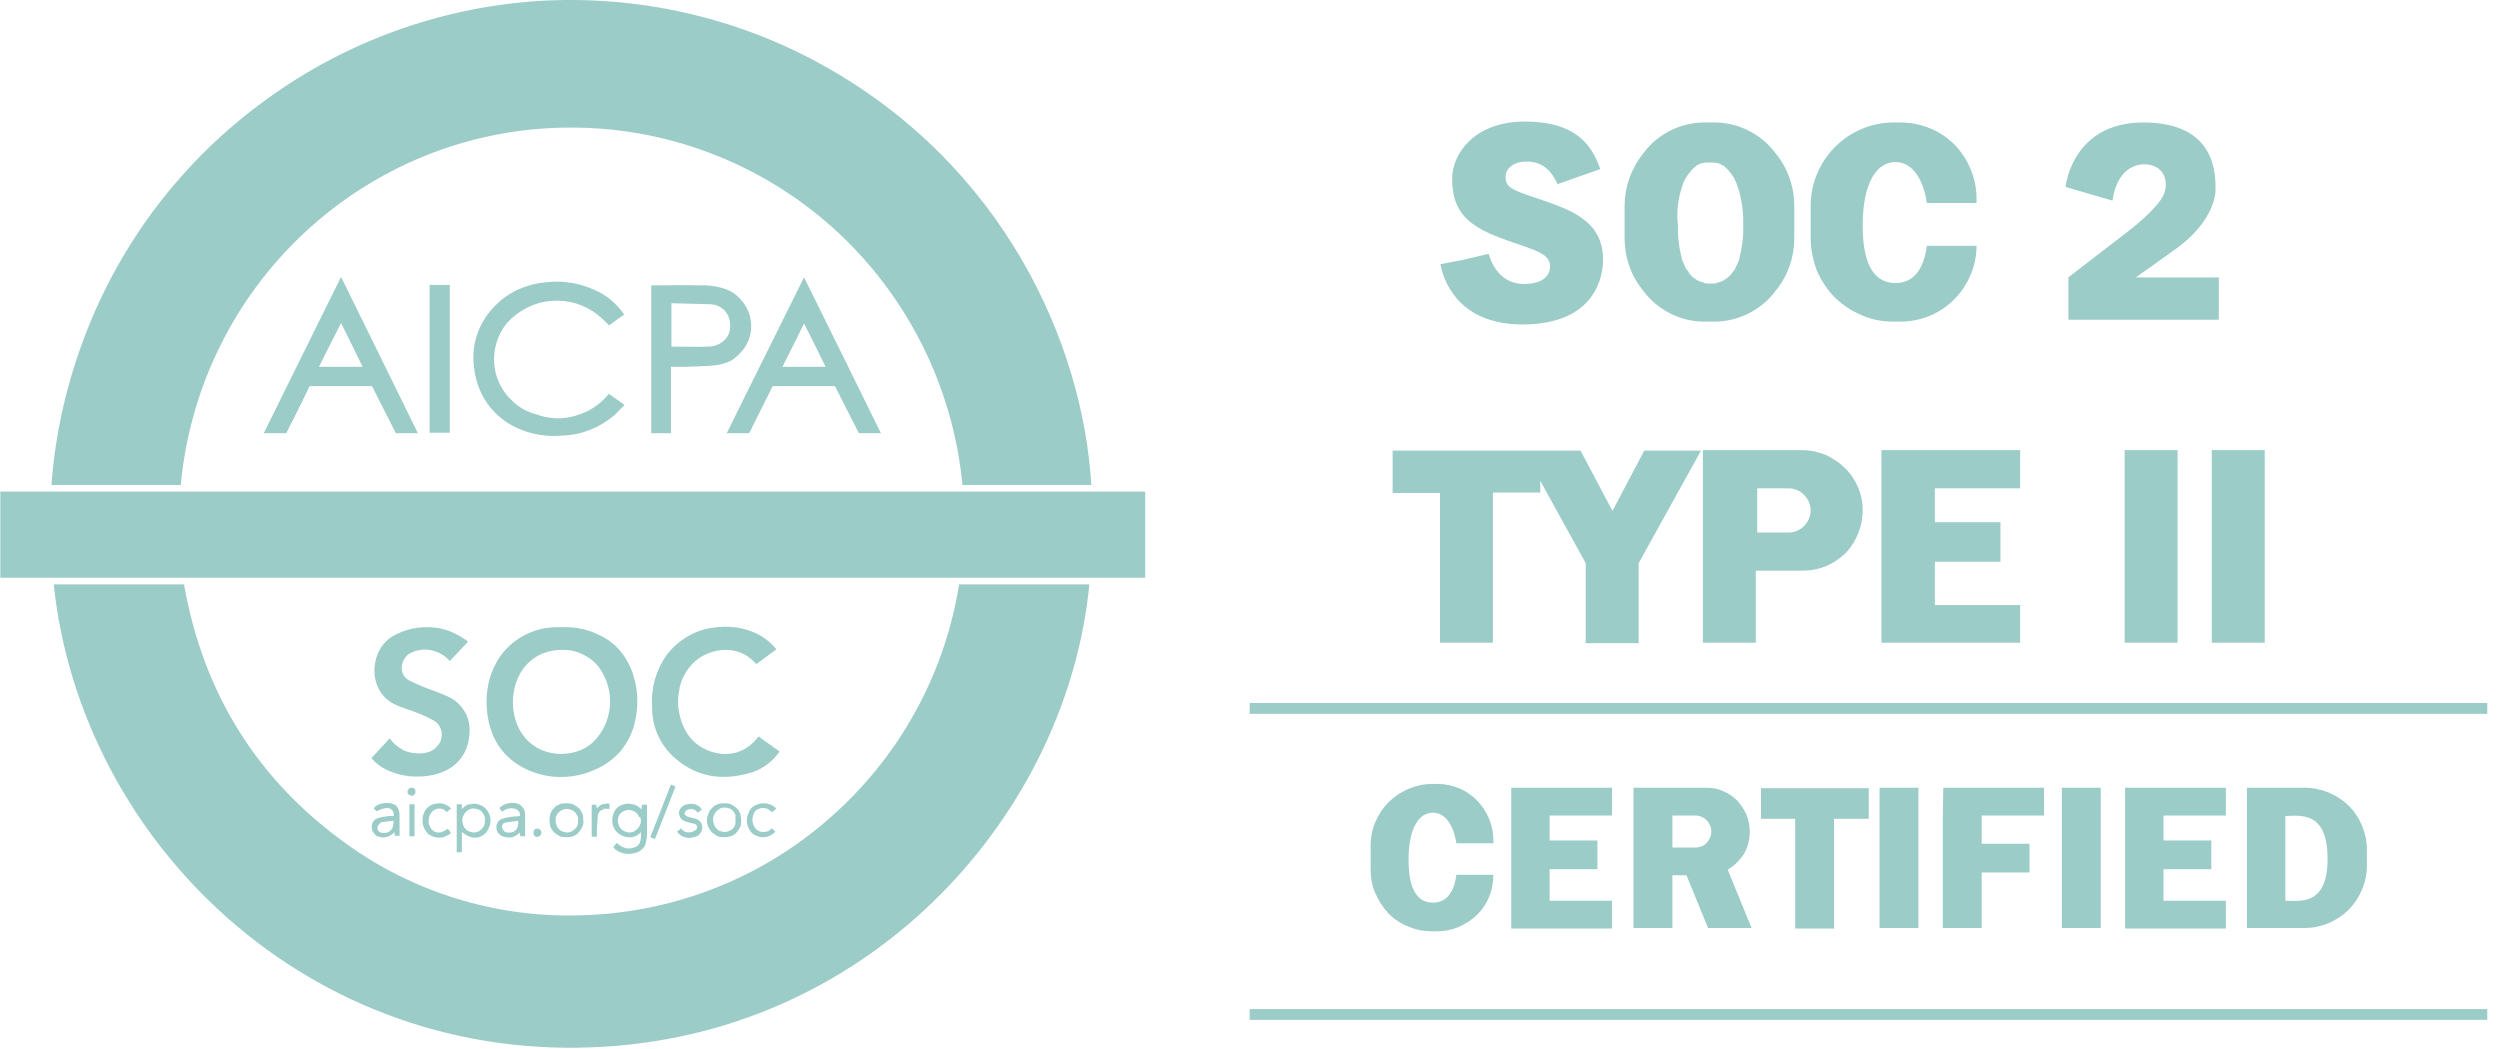
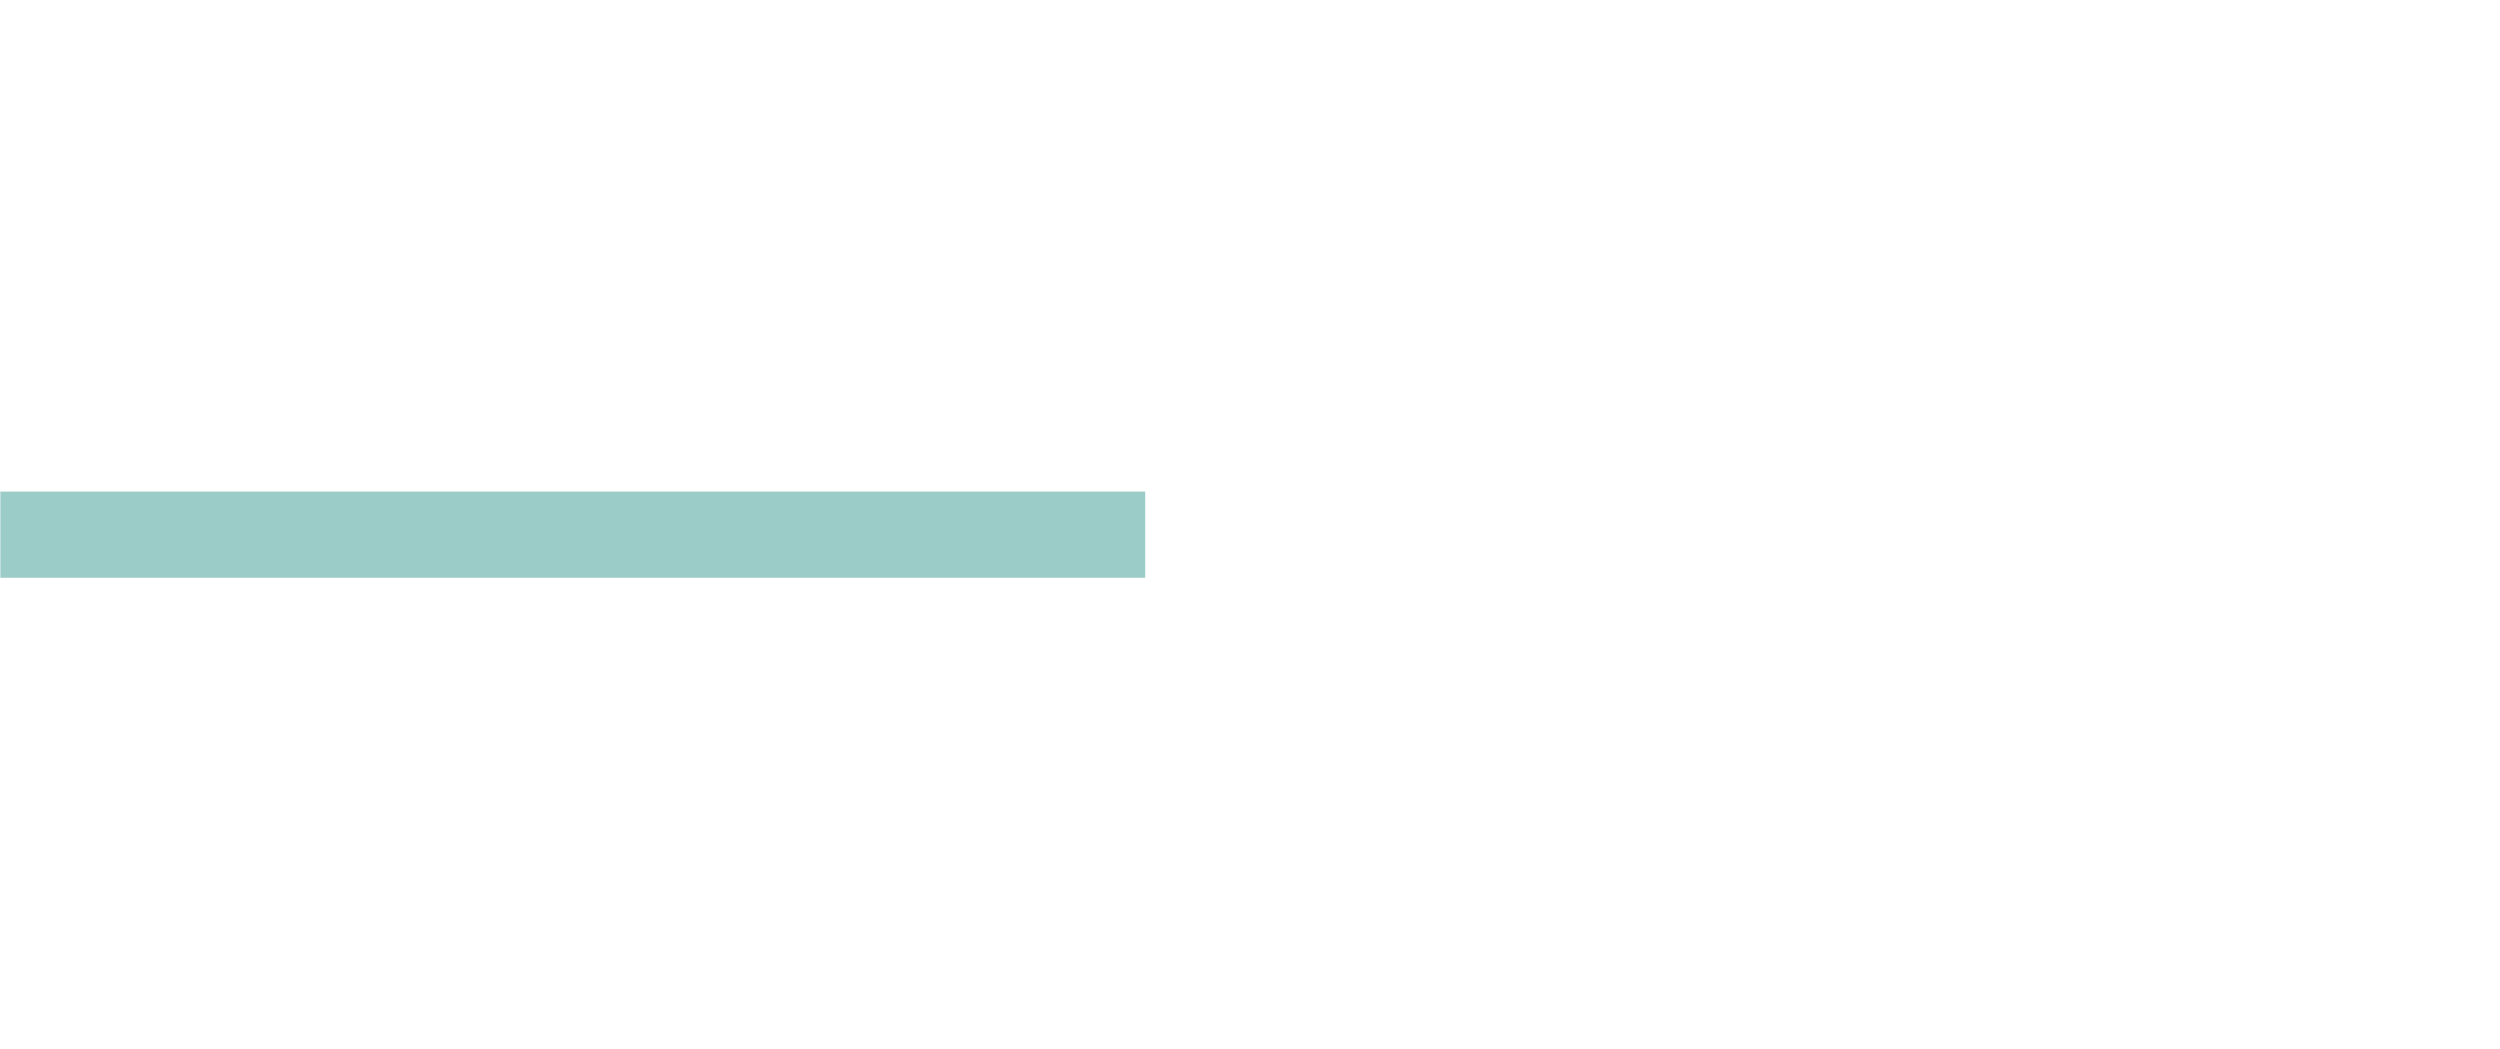
<svg xmlns="http://www.w3.org/2000/svg" width="112" height="47" viewBox="0 0 112 47" fill="none">
-   <path d="M36.777 2.872C32.893 0.741 28.506 -0.229 24.097 0.045C19.688 0.341 15.447 1.88 11.878 4.496C8.246 7.132 5.454 10.76 3.837 14.957C2.998 17.13 2.473 19.408 2.305 21.728H8.099C8.498 17.404 10.472 13.376 13.642 10.423C16.812 7.47 20.948 5.782 25.273 5.719C29.702 5.635 34.006 7.238 37.323 10.212C40.619 13.186 42.698 17.299 43.118 21.728H48.891C48.513 15.379 44.965 7.385 36.777 2.872ZM27.246 17.678C26.868 18.142 26.364 18.459 25.776 18.627C25.209 18.796 24.601 18.775 24.034 18.564C23.614 18.459 23.236 18.248 22.921 17.931C22.606 17.636 22.375 17.256 22.249 16.856C22.123 16.455 22.102 16.012 22.186 15.59C22.27 15.168 22.459 14.768 22.732 14.451C23.236 13.903 23.929 13.544 24.685 13.481C25.44 13.418 26.175 13.629 26.763 14.093C26.952 14.24 27.12 14.409 27.288 14.578C27.498 14.43 27.708 14.261 27.96 14.093C27.687 13.692 27.33 13.354 26.91 13.122C26.133 12.701 25.252 12.532 24.37 12.658C23.908 12.701 23.446 12.848 23.026 13.059C22.606 13.291 22.249 13.586 21.955 13.945C21.661 14.304 21.451 14.704 21.326 15.147C21.2 15.59 21.179 16.054 21.242 16.497C21.305 17.067 21.515 17.636 21.85 18.1C22.186 18.564 22.648 18.944 23.173 19.176C23.803 19.471 24.517 19.577 25.209 19.513C26.049 19.492 26.868 19.155 27.519 18.606C27.687 18.459 27.813 18.29 27.981 18.142L27.267 17.636C27.267 17.636 27.267 17.657 27.246 17.678ZM32.557 19.408H33.565L34.615 17.299H37.407L38.478 19.408H39.465C38.31 17.067 37.176 14.746 36.022 12.426C34.867 14.746 33.712 17.067 32.557 19.408ZM35.056 16.434C35.371 15.78 35.707 15.147 36.022 14.493C36.358 15.147 36.672 15.801 36.987 16.434H35.056ZM11.815 19.408H12.823C13.18 18.712 13.537 17.995 13.873 17.299H16.665C17.022 17.995 17.379 18.712 17.735 19.408H18.722L15.279 12.405C14.124 14.746 12.97 17.067 11.815 19.408ZM14.292 16.434C14.607 15.78 14.943 15.147 15.279 14.472C15.615 15.147 15.93 15.78 16.245 16.434H14.292ZM33.376 15.548C33.523 15.316 33.628 15.042 33.649 14.768C33.67 14.493 33.628 14.198 33.523 13.945C33.418 13.692 33.25 13.46 33.04 13.27C32.83 13.08 32.578 12.954 32.306 12.89C31.991 12.806 31.655 12.764 31.319 12.785C30.647 12.764 29.975 12.785 29.282 12.785C29.24 12.785 29.198 12.785 29.177 12.785V19.408H30.059V16.434C30.29 16.434 30.5 16.434 30.71 16.434C31.13 16.413 31.571 16.413 31.991 16.371C32.264 16.349 32.536 16.265 32.788 16.139C33.019 15.97 33.229 15.78 33.376 15.548ZM32.663 14.915C32.599 15.105 32.474 15.253 32.306 15.358C32.138 15.464 31.949 15.527 31.76 15.527C31.214 15.548 30.647 15.527 30.08 15.527V13.586C30.668 13.608 31.235 13.608 31.802 13.629C31.949 13.629 32.096 13.671 32.222 13.734C32.348 13.797 32.474 13.903 32.557 14.029C32.642 14.156 32.684 14.304 32.705 14.451C32.725 14.62 32.705 14.789 32.663 14.915ZM19.247 19.387H20.15V12.764H19.247V19.387ZM78.871 36.682H80.425V41.597H82.167V36.682H83.721V35.311H78.892V36.682H78.871ZM84.204 41.575H85.946V35.29H84.204V41.575ZM92.37 41.575H94.113V35.29H92.37V41.575ZM87.038 36.535V37.8V39.087V41.575H88.78V39.087H90.922V37.8H88.78V36.535H91.573V35.29H87.059L87.038 36.535ZM95.205 36.535V37.652V38.939V40.352V41.597H99.718V40.352H96.926V38.939H99.067V37.652H96.926V36.535H99.718V35.29H95.205V36.535ZM67.702 41.597H72.216V40.352H69.424V38.939H71.565V37.652H69.424V36.535H72.216V35.29H67.702V41.597ZM103.245 35.29H100.663V41.575H103.245C103.98 41.575 104.694 41.28 105.219 40.753C105.744 40.226 106.038 39.508 106.038 38.77V38.074C106.038 37.336 105.744 36.619 105.219 36.092C104.694 35.585 103.98 35.29 103.245 35.29ZM102.385 40.352V36.556C102.993 36.556 104.274 36.281 104.274 38.454C104.295 40.605 103.014 40.352 102.385 40.352ZM78.388 37.252C78.388 36.999 78.346 36.745 78.241 36.492C78.136 36.26 77.989 36.049 77.821 35.86C77.632 35.67 77.422 35.543 77.191 35.438C76.96 35.332 76.709 35.29 76.436 35.29H73.181V41.575H74.924V39.213H75.554L76.52 41.575H78.472L77.401 38.96C77.695 38.791 77.947 38.538 78.136 38.243C78.304 37.948 78.388 37.61 78.388 37.252ZM75.953 37.969H74.924V36.535H75.953C76.142 36.535 76.331 36.619 76.457 36.745C76.583 36.872 76.667 37.062 76.667 37.252C76.667 37.441 76.583 37.631 76.457 37.758C76.331 37.906 76.142 37.969 75.953 37.969ZM64.511 28.794H66.883V22.065H69.004V21.538L71.04 25.229V28.815H73.412V25.229L76.205 20.188H73.664L72.237 22.888L70.809 20.188H62.39V22.087H64.511V28.794ZM90.502 21.876V20.167H84.287V28.794H90.502V27.106H86.681V25.166H89.62V23.394H86.681V21.876H90.502ZM64.406 35.121H64.175C63.44 35.121 62.747 35.417 62.222 35.923C61.698 36.45 61.404 37.146 61.404 37.884V38.96C61.404 39.319 61.467 39.677 61.614 40.015C61.761 40.352 61.95 40.648 62.202 40.922C62.453 41.175 62.768 41.386 63.104 41.512C63.44 41.66 63.797 41.723 64.154 41.723H64.385C65.057 41.723 65.686 41.449 66.169 40.985C66.652 40.521 66.904 39.867 66.904 39.192H65.246C65.12 40.12 64.7 40.437 64.196 40.437C63.587 40.437 63.104 39.994 63.104 38.517C63.104 37.062 63.587 36.408 64.196 36.408C64.679 36.408 65.099 36.851 65.246 37.779H66.904V37.652C66.904 36.977 66.631 36.324 66.169 35.86C65.728 35.396 65.078 35.121 64.406 35.121ZM84.833 14.409H85.148C86.051 14.409 86.912 14.05 87.542 13.418C88.171 12.785 88.549 11.92 88.549 11.013H86.324C86.156 12.258 85.589 12.68 84.917 12.68C84.099 12.68 83.448 12.068 83.448 10.106C83.448 8.145 84.099 7.259 84.917 7.259C85.568 7.259 86.135 7.849 86.324 9.094H88.549V8.904C88.549 7.997 88.192 7.132 87.563 6.478C86.933 5.846 86.051 5.487 85.148 5.487H84.833C83.847 5.487 82.902 5.888 82.209 6.584C81.516 7.28 81.117 8.229 81.117 9.22V10.676C81.117 11.161 81.222 11.646 81.39 12.11C81.579 12.553 81.852 12.975 82.188 13.312C82.524 13.65 82.944 13.924 83.385 14.114C83.847 14.325 84.329 14.409 84.833 14.409ZM82.398 25.018C82.482 24.955 82.566 24.892 82.629 24.828C82.65 24.807 82.671 24.807 82.671 24.786C82.734 24.723 82.776 24.681 82.818 24.618C82.839 24.596 82.881 24.554 82.902 24.512C82.944 24.47 82.965 24.428 82.986 24.386C83.028 24.343 83.07 24.28 83.091 24.217C83.322 23.816 83.448 23.331 83.448 22.867C83.448 22.508 83.385 22.171 83.238 21.833C83.112 21.517 82.902 21.201 82.65 20.969C82.398 20.716 82.104 20.526 81.789 20.378C81.474 20.252 81.117 20.167 80.76 20.167H76.289V28.794H78.661V25.567H80.74C81.369 25.567 81.936 25.377 82.398 25.018ZM78.724 23.837V21.876H80.131C80.383 21.876 80.635 21.981 80.823 22.171C81.012 22.361 81.117 22.614 81.117 22.867C81.117 23.12 81.012 23.373 80.823 23.563C80.635 23.753 80.383 23.858 80.131 23.858H78.724V23.837ZM97.556 20.167H95.184V28.794H97.556V20.167ZM99.088 28.794H101.461V20.167H99.088V28.794ZM76.352 14.409H76.814C77.338 14.409 77.842 14.283 78.325 14.05C78.787 13.819 79.207 13.481 79.522 13.059C80.089 12.384 80.383 11.54 80.383 10.676V9.22C80.383 8.356 80.089 7.512 79.522 6.837C79.207 6.415 78.787 6.078 78.325 5.846C77.863 5.614 77.338 5.487 76.814 5.487H76.352C75.827 5.487 75.302 5.614 74.84 5.846C74.378 6.078 73.958 6.415 73.643 6.837C73.097 7.512 72.783 8.356 72.783 9.22V10.676C72.783 11.54 73.076 12.384 73.643 13.059C73.958 13.481 74.378 13.819 74.84 14.05C75.302 14.283 75.827 14.409 76.352 14.409ZM75.365 8.335C75.407 8.187 75.47 8.06 75.533 7.955C75.554 7.934 75.554 7.913 75.575 7.892C75.596 7.871 75.617 7.828 75.638 7.807C75.659 7.786 75.659 7.765 75.68 7.744C75.701 7.723 75.722 7.702 75.743 7.681C75.764 7.66 75.785 7.639 75.785 7.617C75.806 7.596 75.827 7.575 75.848 7.554C75.869 7.533 75.869 7.533 75.89 7.512C75.932 7.491 75.974 7.449 75.995 7.428L76.016 7.407C76.058 7.385 76.079 7.364 76.121 7.364C76.142 7.364 76.142 7.343 76.163 7.343C76.205 7.322 76.226 7.322 76.268 7.301C76.289 7.301 76.289 7.301 76.31 7.301C76.352 7.301 76.394 7.28 76.436 7.28H76.457C76.499 7.28 76.541 7.28 76.604 7.28C76.646 7.28 76.709 7.28 76.751 7.28H76.772C76.814 7.28 76.856 7.301 76.897 7.301C76.897 7.301 76.918 7.301 76.939 7.301C76.981 7.301 77.002 7.322 77.044 7.343C77.066 7.343 77.066 7.343 77.087 7.364C77.128 7.385 77.149 7.407 77.191 7.407L77.212 7.428C77.254 7.449 77.296 7.491 77.317 7.512C77.338 7.533 77.338 7.533 77.359 7.554C77.38 7.575 77.401 7.596 77.422 7.617C77.443 7.639 77.464 7.66 77.464 7.681C77.485 7.702 77.506 7.723 77.527 7.744C77.548 7.765 77.569 7.786 77.569 7.807C77.59 7.828 77.611 7.871 77.632 7.892C77.653 7.913 77.653 7.934 77.674 7.955C77.737 8.081 77.8 8.208 77.842 8.335C78.031 8.904 78.115 9.495 78.094 10.106C78.115 10.591 78.052 11.076 77.926 11.562C77.926 11.583 77.926 11.583 77.926 11.604C77.905 11.667 77.884 11.709 77.863 11.752C77.821 11.857 77.758 11.983 77.716 12.068C77.716 12.068 77.716 12.089 77.695 12.089C77.674 12.131 77.653 12.173 77.611 12.194C77.611 12.194 77.611 12.194 77.611 12.216C77.59 12.258 77.548 12.279 77.527 12.321C77.443 12.405 77.338 12.49 77.233 12.553C77.212 12.574 77.191 12.574 77.149 12.595C77.128 12.595 77.108 12.616 77.108 12.616C77.087 12.616 77.066 12.637 77.044 12.637C77.023 12.637 77.002 12.658 76.96 12.658C76.939 12.658 76.918 12.658 76.918 12.68C76.876 12.68 76.856 12.701 76.814 12.701H76.793C76.751 12.701 76.709 12.701 76.646 12.701C76.604 12.701 76.541 12.701 76.499 12.701H76.478C76.436 12.701 76.415 12.701 76.373 12.68C76.352 12.68 76.331 12.68 76.331 12.658C76.31 12.658 76.289 12.637 76.247 12.637C76.226 12.637 76.205 12.616 76.184 12.616C76.163 12.616 76.142 12.595 76.121 12.595C76.1 12.595 76.079 12.574 76.037 12.553C75.932 12.49 75.827 12.426 75.743 12.321C75.722 12.3 75.68 12.258 75.659 12.216C75.659 12.216 75.659 12.216 75.659 12.194C75.638 12.152 75.617 12.131 75.575 12.089C75.575 12.089 75.575 12.068 75.554 12.068C75.491 11.962 75.449 11.857 75.407 11.752C75.386 11.709 75.365 11.646 75.344 11.604C75.344 11.604 75.344 11.583 75.344 11.562C75.218 11.098 75.155 10.591 75.176 10.106C75.092 9.516 75.176 8.904 75.365 8.335ZM68.269 12.722C67.093 12.722 66.736 11.562 66.694 11.372L65.519 11.646L64.532 11.836C64.742 12.954 65.645 14.536 68.206 14.536C71.502 14.536 71.817 12.342 71.817 11.646C71.817 9.853 70.347 9.389 68.731 8.841C67.723 8.503 67.45 8.377 67.45 7.934C67.45 7.491 67.87 7.238 68.395 7.238C69.088 7.238 69.487 7.617 69.78 8.25L71.691 7.575C71.313 6.478 70.578 5.445 68.311 5.445C66.043 5.445 65.057 6.9 65.057 7.997C65.057 9.516 65.77 10.17 67.555 10.781C68.878 11.245 69.445 11.372 69.445 11.962C69.424 12.405 69.046 12.722 68.269 12.722ZM96.401 7.407C97.052 7.596 97.136 8.271 96.926 8.735C96.716 9.22 95.813 10.001 95.373 10.338C94.68 10.866 92.664 12.426 92.664 12.426V14.325H99.403V12.426H95.687C95.687 12.426 96.233 12.047 97.493 11.14C98.753 10.233 99.257 9.178 99.257 8.461C99.257 7.744 99.236 5.487 96.023 5.487C92.811 5.487 92.538 8.377 92.538 8.377L94.638 8.988C94.869 7.385 95.918 7.259 96.401 7.407Z" fill="#9CCCC8" />
-   <path d="M25.941 41.007C22.204 41.113 18.509 39.974 15.486 37.78C11.497 34.912 9.103 31.031 8.243 26.18H2.406C3.624 37.738 13.89 47.715 27.075 46.892C39.23 46.154 47.817 36.367 48.804 26.18H42.967C42.316 30.271 40.238 33.984 37.131 36.684C34.024 39.404 30.056 40.923 25.941 41.007ZM23.736 34.532C24.198 34.722 24.702 34.827 25.206 34.806C25.71 34.806 26.214 34.68 26.676 34.469C27.096 34.3 27.474 34.005 27.788 33.667C28.082 33.309 28.313 32.887 28.418 32.444C28.607 31.727 28.607 30.989 28.376 30.271C28.271 29.892 28.082 29.533 27.83 29.217C27.578 28.901 27.264 28.647 26.907 28.479C26.382 28.204 25.794 28.078 25.206 28.099C25.08 28.099 24.954 28.099 24.828 28.099C24.744 28.099 24.681 28.12 24.597 28.12C24.114 28.162 23.631 28.352 23.212 28.626C22.792 28.901 22.456 29.28 22.225 29.702C21.889 30.314 21.763 31.01 21.805 31.685C21.889 33.014 22.498 34.005 23.736 34.532ZM24.303 29.28C24.723 29.111 25.206 29.069 25.647 29.154C26.088 29.259 26.508 29.491 26.802 29.85C27.18 30.356 27.369 30.968 27.326 31.6C27.285 32.233 27.012 32.824 26.55 33.267C25.563 34.153 23.485 33.963 23.044 32.064C23.002 31.875 22.981 31.685 22.981 31.6C22.939 30.525 23.443 29.639 24.303 29.28ZM18.782 33.752C18.53 33.752 18.257 33.709 18.026 33.583C17.795 33.456 17.606 33.288 17.459 33.077C17.186 33.372 16.913 33.667 16.64 33.963C16.85 34.216 17.123 34.406 17.417 34.532C18.005 34.785 18.635 34.849 19.265 34.743C20.293 34.574 20.965 33.899 21.028 32.908C21.07 32.571 21.007 32.212 20.839 31.917C20.671 31.621 20.419 31.368 20.105 31.221C19.831 31.094 19.538 30.989 19.265 30.883C18.95 30.778 18.635 30.63 18.32 30.482C18.173 30.398 18.068 30.271 18.026 30.124C17.984 29.976 17.984 29.808 18.047 29.66C18.089 29.554 18.152 29.449 18.236 29.365C18.32 29.28 18.425 29.238 18.53 29.196C18.803 29.09 19.118 29.069 19.412 29.154C19.706 29.238 19.957 29.386 20.146 29.618C20.419 29.322 20.692 29.048 20.965 28.753C20.902 28.69 20.86 28.647 20.797 28.626C20.293 28.268 19.685 28.078 19.076 28.099C18.551 28.099 18.026 28.247 17.564 28.521C16.535 29.154 16.43 30.989 17.732 31.579C18.047 31.727 18.383 31.811 18.698 31.938C18.971 32.043 19.244 32.17 19.496 32.318C19.58 32.381 19.664 32.465 19.706 32.571C19.769 32.676 19.79 32.782 19.79 32.887C19.79 32.992 19.769 33.119 19.727 33.224C19.685 33.33 19.601 33.414 19.517 33.499C19.37 33.667 19.076 33.752 18.782 33.752ZM30.056 33.794C31.105 34.827 32.344 35.017 33.709 34.595C34.213 34.427 34.633 34.089 34.926 33.667L33.982 32.992C33.94 33.035 33.919 33.056 33.898 33.098C32.974 34.216 31.504 33.794 30.895 33.014C30.686 32.739 30.539 32.423 30.455 32.064C30.371 31.727 30.35 31.368 30.413 31.01C30.476 30.482 30.728 29.997 31.127 29.639C31.756 29.069 33.016 28.795 33.835 29.702C33.856 29.723 33.877 29.744 33.898 29.744L34.779 29.09C34.549 28.795 34.255 28.563 33.919 28.394C33.31 28.099 32.617 28.015 31.966 28.12C31.546 28.162 31.148 28.31 30.791 28.521C30.434 28.732 30.119 29.006 29.867 29.343C29.384 30.018 29.153 30.841 29.216 31.664C29.195 32.465 29.51 33.224 30.056 33.794ZM27.683 36.156C27.537 36.283 27.453 36.473 27.431 36.662C27.41 36.852 27.453 37.042 27.578 37.211C27.641 37.295 27.725 37.358 27.83 37.422C27.935 37.464 28.04 37.506 28.145 37.506C28.25 37.527 28.355 37.506 28.46 37.464C28.565 37.422 28.649 37.358 28.712 37.274C28.733 37.654 28.67 37.865 28.46 37.949C28.313 38.012 28.166 38.033 28.019 37.991C27.872 37.949 27.725 37.865 27.641 37.759C27.578 37.822 27.515 37.886 27.474 37.97C27.599 38.097 27.746 38.181 27.914 38.223C28.082 38.265 28.25 38.265 28.418 38.223C28.544 38.202 28.67 38.139 28.754 38.054C28.859 37.97 28.922 37.843 28.943 37.717C28.964 37.611 28.985 37.506 28.985 37.401C28.985 36.979 28.985 36.578 28.985 36.156C28.985 36.114 28.985 36.072 28.985 36.051H28.754C28.754 36.114 28.754 36.177 28.733 36.262C28.607 36.114 28.439 36.03 28.229 36.008C28.019 35.987 27.83 36.051 27.683 36.156ZM28.712 36.747C28.712 36.81 28.712 36.894 28.67 36.958C28.649 37.021 28.607 37.084 28.565 37.126C28.523 37.169 28.46 37.211 28.397 37.253C28.334 37.274 28.271 37.295 28.187 37.295C28.061 37.295 27.935 37.232 27.83 37.148C27.746 37.042 27.683 36.916 27.683 36.789C27.683 36.726 27.683 36.662 27.704 36.599C27.725 36.536 27.767 36.473 27.809 36.43C27.851 36.388 27.914 36.346 27.977 36.325C28.04 36.304 28.103 36.283 28.166 36.283C28.229 36.283 28.292 36.304 28.355 36.325C28.418 36.346 28.481 36.388 28.523 36.43C28.565 36.473 28.607 36.536 28.628 36.599C28.691 36.599 28.712 36.662 28.712 36.747ZM20.692 36.03H20.461V38.181H20.692V37.274C21.07 37.59 21.448 37.611 21.742 37.337C21.868 37.211 21.952 37.021 21.973 36.831C21.994 36.641 21.931 36.452 21.826 36.304C21.721 36.156 21.574 36.072 21.406 36.03C21.28 35.987 21.154 36.008 21.028 36.03C20.902 36.051 20.797 36.135 20.692 36.241C20.692 36.156 20.692 36.093 20.692 36.03ZM21.217 36.219C21.28 36.219 21.364 36.241 21.427 36.262C21.49 36.283 21.553 36.325 21.595 36.388C21.637 36.43 21.679 36.494 21.7 36.557C21.721 36.62 21.742 36.684 21.721 36.768C21.721 36.831 21.721 36.894 21.7 36.958C21.679 37.021 21.637 37.084 21.595 37.126C21.553 37.169 21.49 37.211 21.427 37.253C21.364 37.274 21.301 37.295 21.238 37.295C21.175 37.295 21.091 37.274 21.028 37.253C20.965 37.232 20.902 37.19 20.86 37.148C20.818 37.105 20.776 37.042 20.755 36.979C20.734 36.916 20.713 36.852 20.713 36.768C20.713 36.705 20.713 36.62 20.755 36.557C20.776 36.494 20.818 36.43 20.86 36.388C20.902 36.346 20.965 36.304 21.028 36.262C21.07 36.241 21.133 36.219 21.217 36.219ZM24.618 36.747C24.618 36.852 24.639 36.958 24.66 37.042C24.702 37.148 24.765 37.232 24.828 37.295C24.912 37.358 24.996 37.422 25.08 37.464C25.185 37.506 25.269 37.506 25.374 37.506C25.479 37.506 25.584 37.506 25.668 37.464C25.773 37.422 25.857 37.38 25.92 37.295C25.983 37.211 26.046 37.148 26.088 37.042C26.13 36.937 26.151 36.852 26.13 36.747C26.13 36.641 26.13 36.536 26.088 36.452C26.046 36.346 26.004 36.262 25.92 36.198C25.857 36.135 25.752 36.072 25.668 36.03C25.563 35.987 25.479 35.987 25.374 35.987C25.269 35.987 25.164 35.987 25.08 36.03C24.975 36.072 24.891 36.114 24.828 36.198C24.744 36.262 24.702 36.346 24.66 36.452C24.639 36.536 24.618 36.641 24.618 36.747ZM25.899 36.747C25.899 36.81 25.899 36.894 25.878 36.958C25.857 37.021 25.815 37.084 25.773 37.126C25.731 37.169 25.668 37.211 25.605 37.253C25.542 37.274 25.479 37.295 25.395 37.295C25.332 37.295 25.269 37.274 25.206 37.253C25.143 37.232 25.08 37.19 25.038 37.148C24.996 37.105 24.954 37.042 24.933 36.979C24.912 36.916 24.891 36.852 24.891 36.789C24.891 36.726 24.891 36.641 24.912 36.578C24.933 36.515 24.975 36.452 25.017 36.409C25.059 36.367 25.122 36.325 25.185 36.283C25.248 36.262 25.311 36.241 25.395 36.241C25.458 36.241 25.542 36.262 25.605 36.283C25.668 36.304 25.731 36.346 25.773 36.409C25.815 36.452 25.857 36.515 25.878 36.578C25.899 36.62 25.899 36.684 25.899 36.747ZM31.672 36.747C31.672 36.852 31.693 36.958 31.735 37.042C31.777 37.148 31.84 37.232 31.903 37.295C31.987 37.358 32.071 37.422 32.155 37.464C32.26 37.506 32.344 37.506 32.449 37.506C32.554 37.506 32.659 37.485 32.743 37.464C32.848 37.422 32.932 37.38 32.995 37.295C33.058 37.232 33.121 37.126 33.163 37.042C33.205 36.937 33.205 36.852 33.205 36.747C33.205 36.641 33.184 36.536 33.163 36.452C33.121 36.367 33.079 36.262 32.995 36.198C32.911 36.135 32.827 36.072 32.743 36.03C32.638 35.987 32.554 35.987 32.449 35.987C32.344 35.987 32.239 35.987 32.155 36.03C32.05 36.072 31.966 36.114 31.903 36.198C31.819 36.262 31.777 36.346 31.735 36.452C31.693 36.557 31.672 36.641 31.672 36.747ZM32.953 36.768C32.953 36.831 32.953 36.894 32.932 36.958C32.911 37.021 32.869 37.084 32.827 37.126C32.785 37.169 32.722 37.211 32.659 37.232C32.596 37.253 32.533 37.274 32.47 37.274C32.407 37.274 32.323 37.253 32.26 37.232C32.197 37.211 32.134 37.169 32.092 37.105C32.05 37.063 32.008 37 31.987 36.937C31.966 36.873 31.945 36.81 31.945 36.726C31.945 36.662 31.945 36.578 31.987 36.515C32.029 36.452 32.05 36.388 32.092 36.346C32.134 36.304 32.197 36.262 32.26 36.219C32.323 36.198 32.386 36.177 32.47 36.177C32.533 36.177 32.617 36.198 32.68 36.219C32.743 36.241 32.806 36.283 32.848 36.346C32.89 36.388 32.932 36.452 32.953 36.515C32.932 36.62 32.953 36.684 32.953 36.768ZM16.976 37.485C17.102 37.527 17.228 37.527 17.354 37.485C17.48 37.443 17.585 37.38 17.669 37.274C17.669 37.358 17.69 37.401 17.69 37.443H17.9C17.9 37.148 17.9 36.852 17.9 36.557C17.9 36.241 17.795 36.072 17.585 36.008C17.312 35.924 16.871 35.987 16.745 36.219C16.787 36.262 16.829 36.304 16.871 36.346C17.354 36.093 17.648 36.177 17.648 36.557C17.585 36.557 17.501 36.557 17.438 36.557C17.27 36.578 17.081 36.599 16.913 36.662C16.829 36.684 16.745 36.747 16.703 36.831C16.661 36.916 16.64 37.021 16.661 37.105C16.661 37.19 16.703 37.274 16.766 37.337C16.808 37.422 16.892 37.464 16.976 37.485ZM17.102 36.831C17.27 36.81 17.459 36.789 17.627 36.768C17.648 37.126 17.48 37.337 17.165 37.316C17.102 37.316 17.039 37.295 16.997 37.274C16.955 37.232 16.913 37.19 16.913 37.126C16.913 37.105 16.913 37.063 16.913 37.042C16.913 37.021 16.934 36.979 16.955 36.958C16.976 36.937 16.997 36.916 17.018 36.894C17.039 36.852 17.081 36.831 17.102 36.831ZM23.023 36.578C22.855 36.599 22.666 36.62 22.498 36.684C22.414 36.705 22.33 36.768 22.288 36.852C22.246 36.937 22.225 37.021 22.246 37.126C22.246 37.211 22.288 37.295 22.351 37.358C22.414 37.422 22.477 37.464 22.582 37.485C22.708 37.527 22.834 37.527 22.96 37.506C23.086 37.464 23.191 37.401 23.275 37.295C23.296 37.358 23.296 37.422 23.317 37.464H23.526C23.526 37.148 23.526 36.852 23.526 36.536C23.526 36.43 23.526 36.346 23.464 36.241C23.401 36.135 23.338 36.072 23.254 36.03C23.107 35.966 22.939 35.945 22.792 35.987C22.624 36.008 22.477 36.093 22.372 36.198L22.498 36.367C22.582 36.283 22.687 36.241 22.813 36.219C22.939 36.198 23.044 36.219 23.149 36.262C23.191 36.283 23.233 36.346 23.275 36.388C23.296 36.452 23.296 36.494 23.296 36.557C23.149 36.578 23.086 36.578 23.023 36.578ZM22.729 37.295C22.666 37.295 22.624 37.274 22.582 37.232C22.54 37.19 22.519 37.148 22.498 37.084C22.477 37.021 22.498 36.979 22.519 36.937C22.54 36.894 22.603 36.852 22.645 36.852C22.834 36.81 23.023 36.81 23.212 36.768C23.254 37.148 23.044 37.337 22.729 37.295ZM31 37.274C30.916 37.295 30.812 37.295 30.728 37.274C30.644 37.253 30.56 37.19 30.518 37.105C30.455 37.169 30.392 37.211 30.329 37.253C30.413 37.38 30.539 37.464 30.665 37.506C30.812 37.548 30.959 37.548 31.084 37.506C31.189 37.485 31.294 37.443 31.357 37.358C31.42 37.274 31.462 37.169 31.462 37.063C31.462 36.852 31.336 36.726 31.105 36.662C31 36.641 30.895 36.62 30.791 36.578C30.728 36.557 30.644 36.473 30.665 36.43C30.686 36.388 30.707 36.367 30.728 36.325C30.749 36.304 30.791 36.283 30.833 36.262C30.916 36.241 31 36.241 31.064 36.262C31.148 36.283 31.21 36.346 31.252 36.409C31.315 36.367 31.378 36.325 31.441 36.283C31.294 35.945 30.749 35.945 30.539 36.156C30.497 36.198 30.455 36.262 30.434 36.325C30.413 36.388 30.413 36.452 30.434 36.515C30.455 36.578 30.476 36.641 30.518 36.684C30.56 36.726 30.623 36.768 30.665 36.789C30.791 36.831 30.938 36.873 31.064 36.894C31.169 36.916 31.253 36.979 31.232 37.084C31.21 37.126 31.189 37.169 31.169 37.19C31.084 37.232 31.043 37.253 31 37.274ZM34.59 36.388C34.654 36.325 34.717 36.283 34.779 36.219C34.633 36.072 34.423 35.987 34.213 35.987C34.003 35.987 33.793 36.072 33.646 36.219C33.52 36.388 33.457 36.599 33.457 36.81C33.478 37.021 33.562 37.211 33.73 37.358C33.877 37.464 34.066 37.527 34.255 37.506C34.444 37.485 34.611 37.401 34.737 37.253C34.696 37.211 34.633 37.148 34.57 37.105C34.528 37.148 34.486 37.19 34.423 37.232C34.36 37.253 34.297 37.274 34.234 37.274C34.171 37.274 34.108 37.274 34.045 37.253C33.982 37.232 33.919 37.19 33.877 37.148C33.772 37.042 33.73 36.916 33.709 36.768C33.709 36.62 33.73 36.494 33.814 36.367C33.856 36.304 33.919 36.262 33.982 36.241C34.045 36.219 34.108 36.198 34.192 36.198C34.255 36.198 34.339 36.219 34.402 36.241C34.486 36.304 34.549 36.346 34.59 36.388ZM19.559 36.241C19.643 36.219 19.727 36.219 19.811 36.241C19.895 36.262 19.957 36.325 20.02 36.388C20.084 36.325 20.146 36.262 20.209 36.219C20.062 36.072 19.873 35.987 19.685 35.987C19.475 35.987 19.286 36.051 19.139 36.198C18.992 36.346 18.929 36.557 18.929 36.768C18.929 36.979 19.013 37.169 19.16 37.337C19.307 37.464 19.496 37.527 19.685 37.527C19.873 37.527 20.062 37.443 20.209 37.316L20.062 37.126C19.79 37.337 19.538 37.358 19.349 37.169C19.265 37.063 19.202 36.937 19.202 36.81C19.202 36.684 19.223 36.536 19.307 36.43C19.37 36.325 19.475 36.262 19.559 36.241ZM30.266 35.228C30.182 35.207 30.14 35.186 30.056 35.144C29.741 35.945 29.447 36.726 29.132 37.506L29.342 37.59C29.657 36.81 29.951 36.03 30.266 35.228ZM26.781 36.557C26.781 36.515 26.802 36.452 26.823 36.409C26.844 36.367 26.886 36.325 26.928 36.304C26.97 36.283 27.012 36.262 27.075 36.241C27.117 36.219 27.18 36.219 27.221 36.241C27.242 36.241 27.285 36.241 27.305 36.241V36.008C27.201 35.987 27.096 36.008 26.991 36.03C26.886 36.072 26.802 36.135 26.739 36.219C26.718 36.135 26.718 36.093 26.718 36.051H26.508V37.485H26.739C26.739 37.38 26.739 37.274 26.739 37.19C26.76 36.979 26.76 36.768 26.781 36.557ZM18.341 37.464H18.572V36.03H18.341V37.464ZM23.904 37.295C23.904 37.316 23.904 37.337 23.904 37.38C23.904 37.401 23.925 37.422 23.946 37.443C23.967 37.464 23.988 37.485 24.009 37.485C24.03 37.485 24.051 37.506 24.072 37.485C24.177 37.485 24.24 37.422 24.261 37.295C24.261 37.274 24.261 37.253 24.24 37.232C24.24 37.211 24.219 37.19 24.198 37.169C24.177 37.148 24.156 37.148 24.135 37.126C24.114 37.126 24.093 37.105 24.072 37.126C24.051 37.126 24.03 37.126 24.009 37.126C23.988 37.126 23.967 37.148 23.946 37.169C23.925 37.19 23.925 37.211 23.904 37.232C23.904 37.253 23.904 37.274 23.904 37.295ZM18.614 35.481C18.614 35.355 18.551 35.291 18.446 35.291C18.425 35.291 18.404 35.291 18.383 35.291C18.362 35.291 18.341 35.312 18.32 35.334C18.299 35.355 18.299 35.376 18.278 35.397C18.257 35.418 18.257 35.439 18.257 35.46C18.257 35.481 18.257 35.502 18.257 35.523C18.257 35.544 18.278 35.566 18.299 35.587C18.32 35.608 18.341 35.608 18.362 35.629C18.383 35.629 18.404 35.65 18.425 35.65C18.446 35.65 18.467 35.65 18.488 35.65C18.509 35.65 18.53 35.629 18.551 35.608C18.572 35.587 18.572 35.566 18.593 35.544C18.614 35.523 18.614 35.502 18.614 35.481ZM55.984 31.495V31.98H111.43V31.495H55.984ZM55.984 45.69H111.43V45.205H55.984V45.69Z" fill="#9CCCC8" />
  <path d="M51.305 25.883V22.023H0.016V25.883H51.305Z" fill="#9CCCC8" />
</svg>